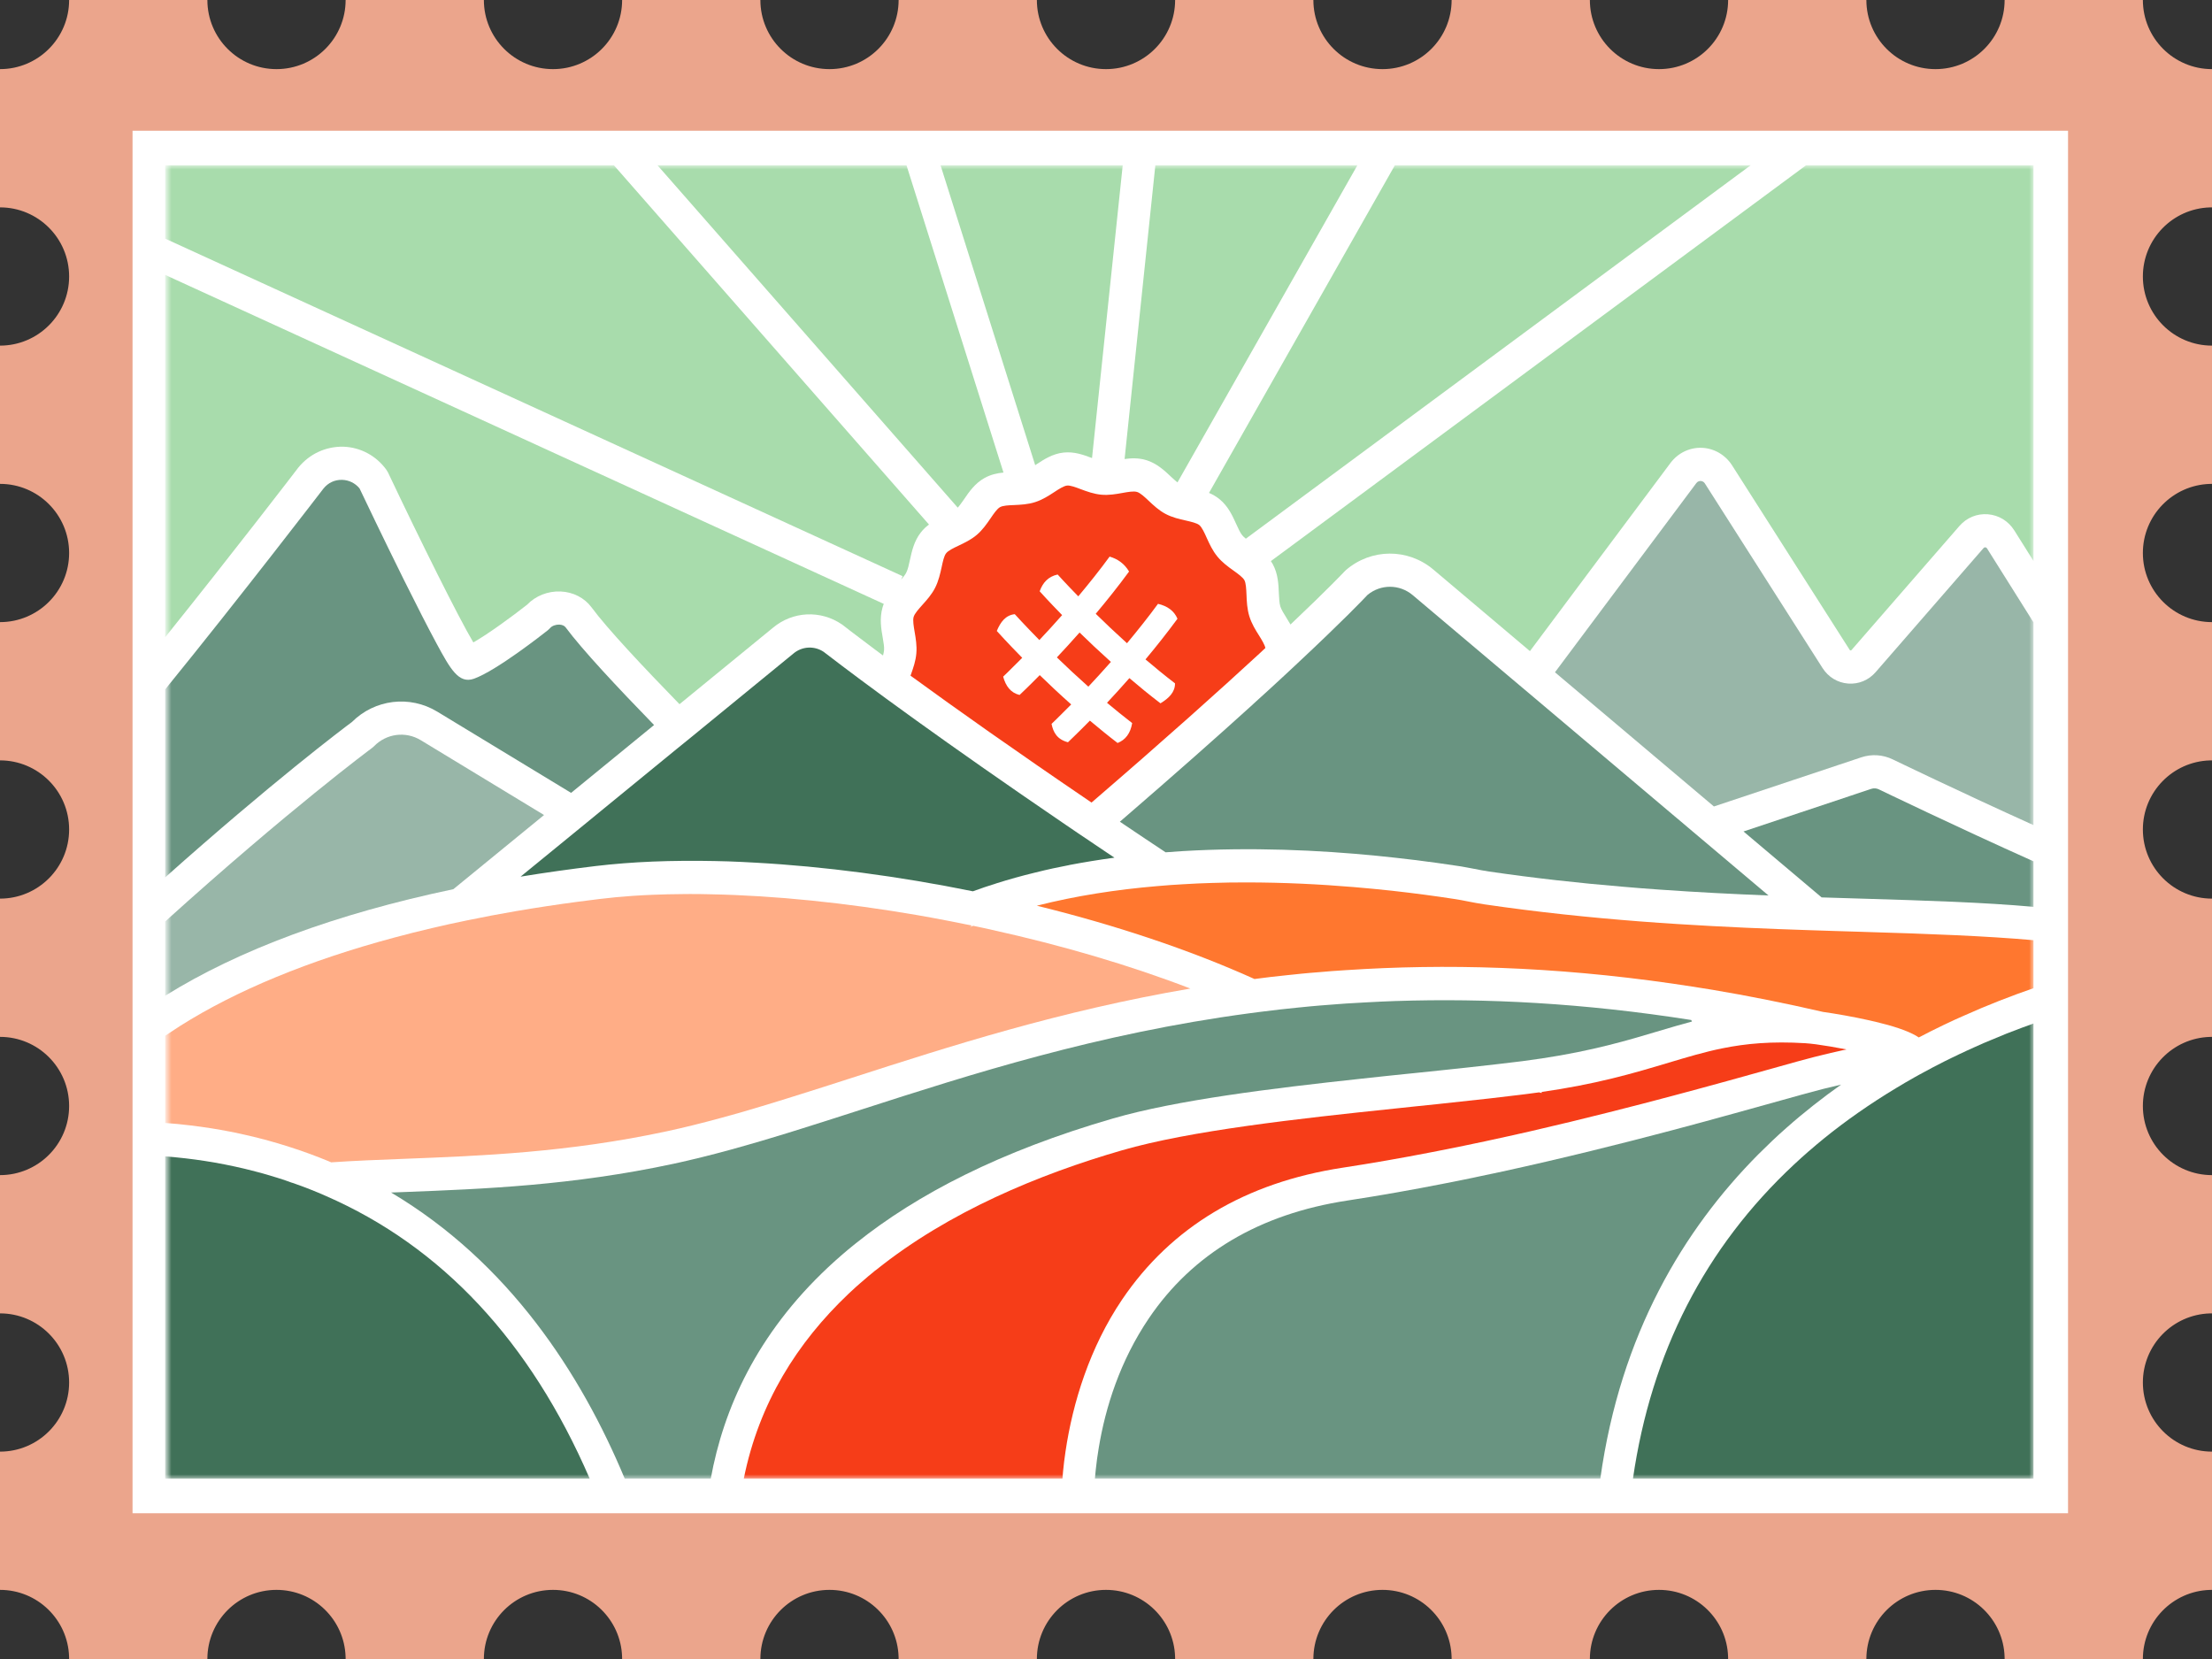
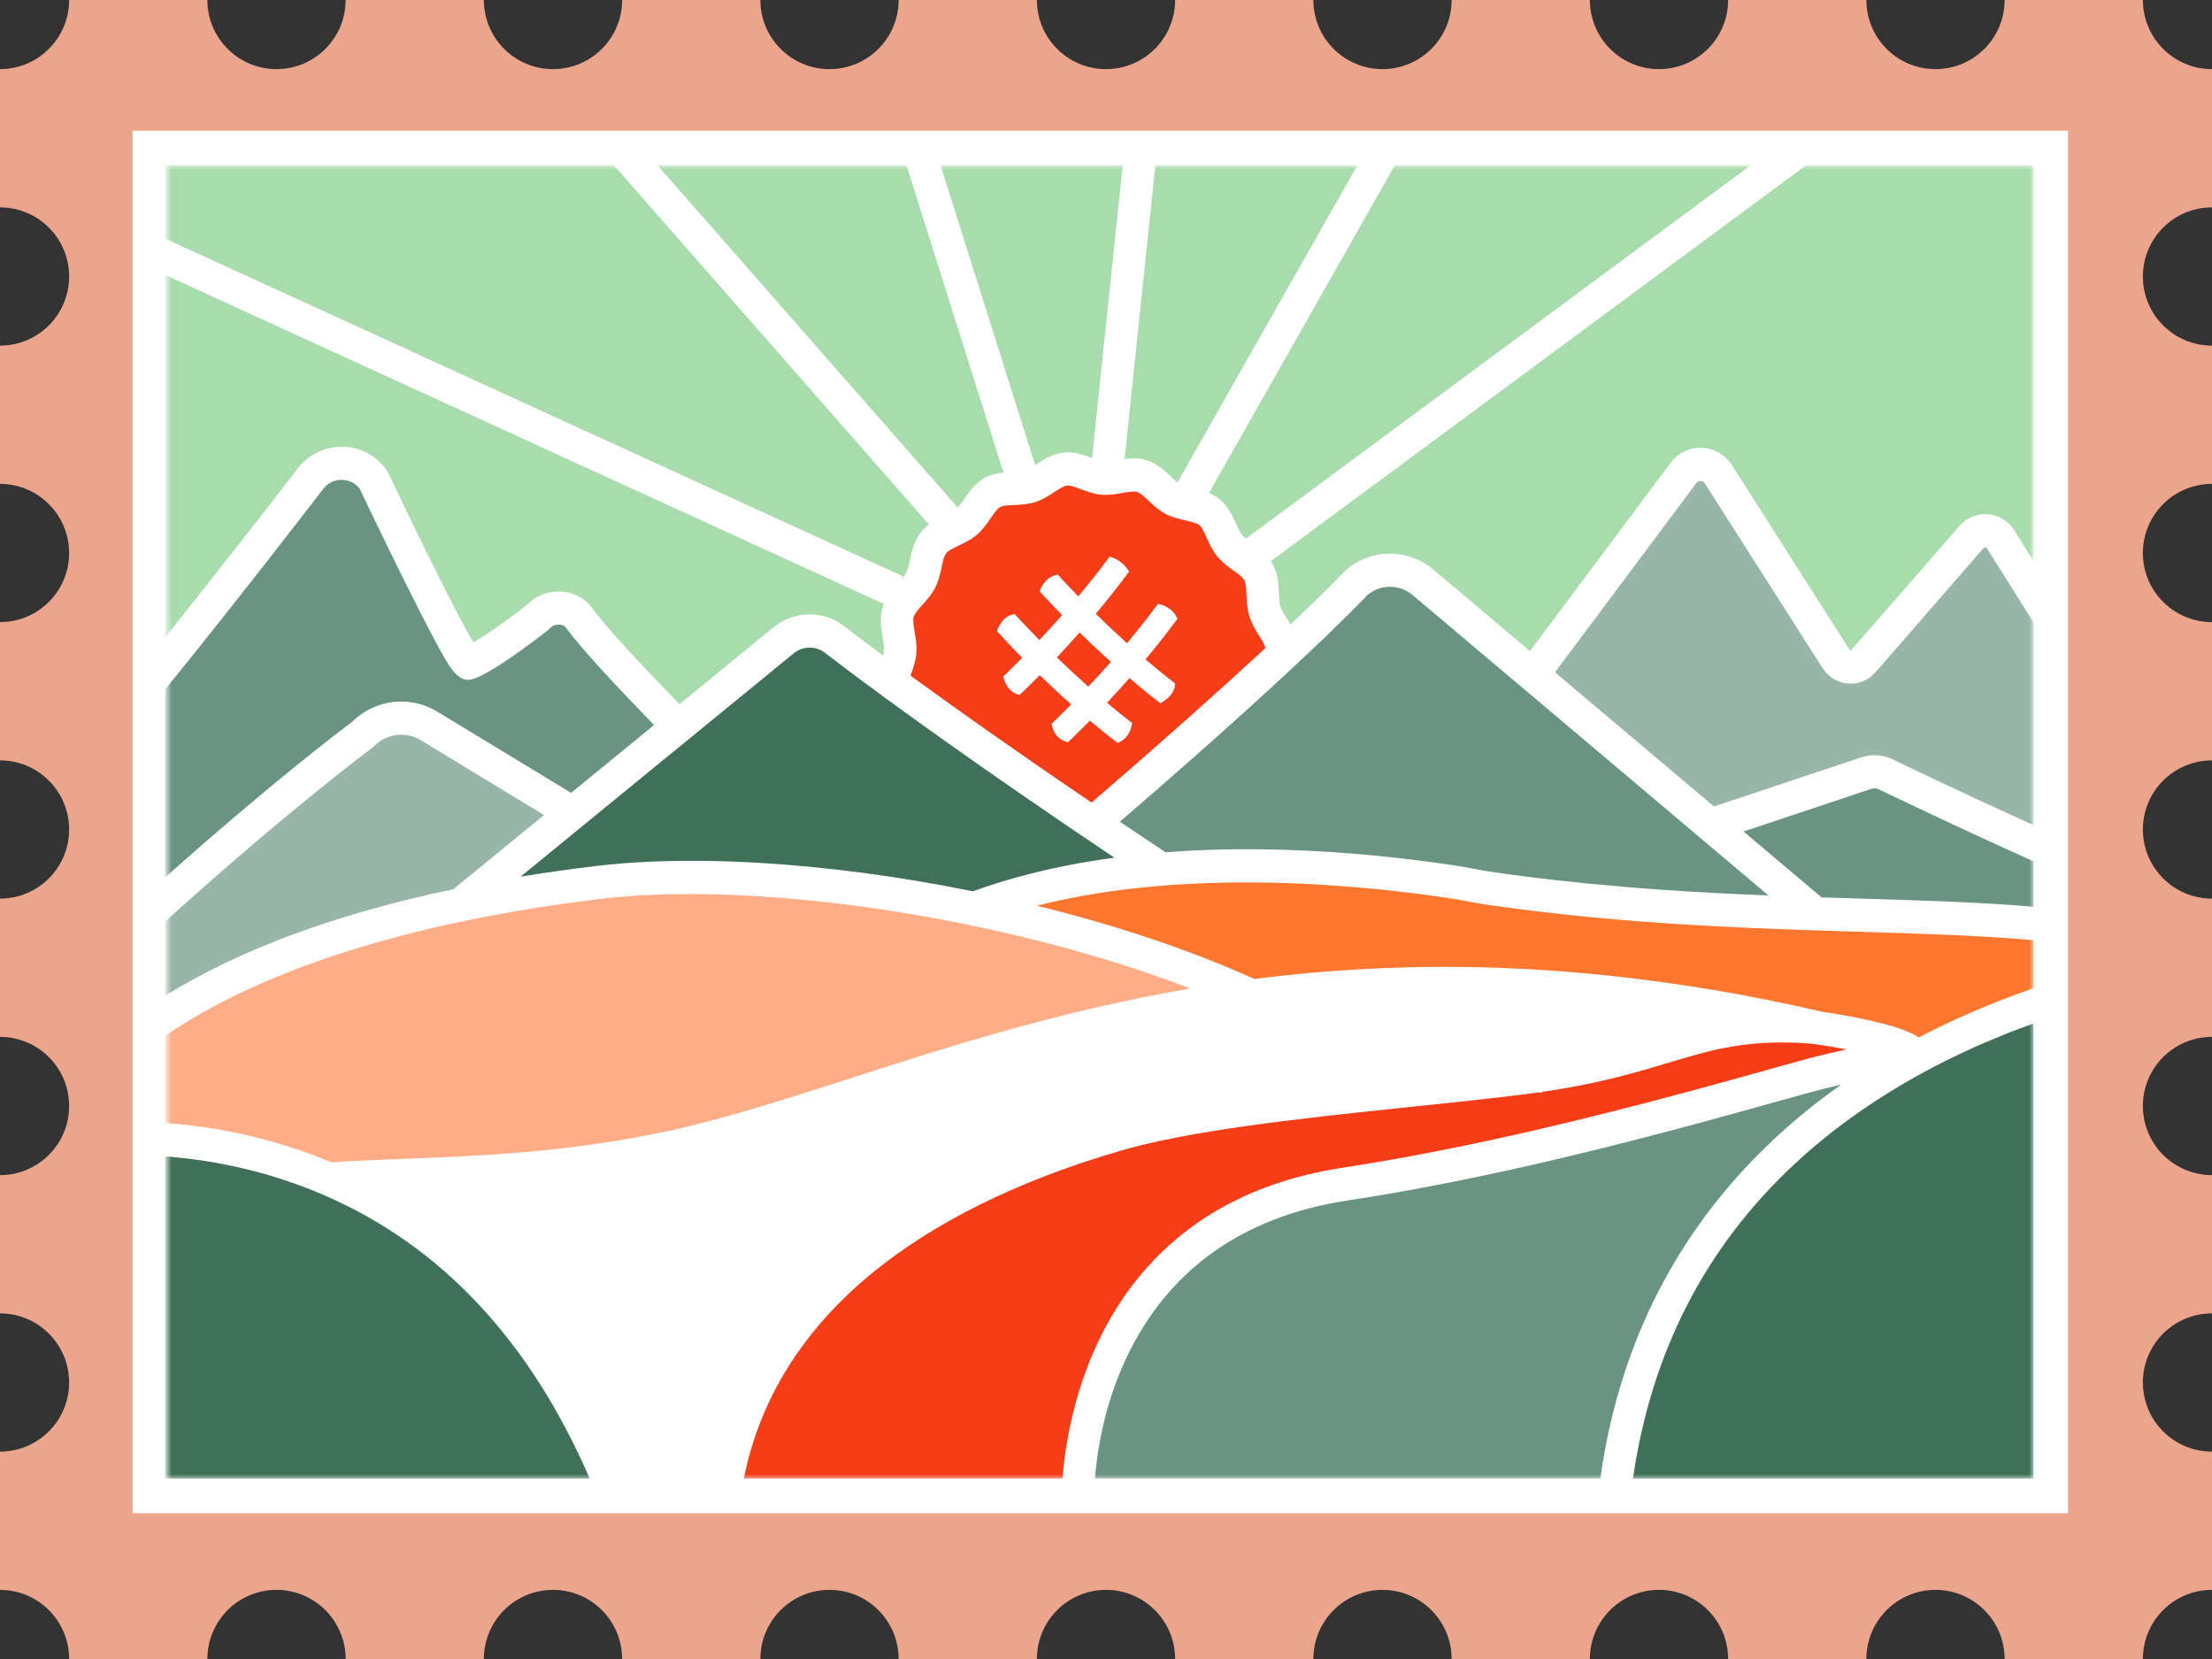
<svg xmlns="http://www.w3.org/2000/svg" xmlns:xlink="http://www.w3.org/1999/xlink" width="256px" height="192px" viewBox="0 0 256 192" version="1.1">
  <rect x="0" y="0" width="256" height="192" fill="#333333" stroke="none" />
  <title>Group 26</title>
  <defs>
    <polygon id="path-1" points="0 152 216 152 216 0 0 0" />
  </defs>
  <g id="Design-System" stroke="none" stroke-width="1" fill="none" fill-rule="evenodd">
    <g id="Group-30" transform="translate(-1256, -88)">
      <g id="Group-26" transform="translate(1255.999, 88)">
        <path d="M24.001,2.89546165e-13 C24.001,4.418 27.583,8 32.001,8 C36.419,8 40.001,4.418 40.001,2.89546165e-13 L56.001,2.10853557e-12 L56.001,2.10853557e-12 C56.001,4.418 59.583,8 64.001,8 C68.419,8 72.001,4.418 72.001,2.10853557e-12 L88.001,3.92752497e-12 L88.001,3.92752497e-12 C88.001,4.418 91.583,8 96.001,8 C100.419,8 104.001,4.418 104.001,3.92752497e-12 L120.001,5.74651438e-12 L120.001,5.74651438e-12 C120.001,4.418 123.583,8 128.001,8 C132.419,8 136.001,4.418 136.001,5.74651438e-12 L152.001,7.56550378e-12 L152.001,7.56550378e-12 C152.001,4.418 155.583,8 160.001,8 C164.419,8 168.001,4.418 168.001,7.56550378e-12 L184.001,9.38449318e-12 L184.001,9.38449318e-12 C184.001,4.418 187.583,8 192.001,8 C196.419,8 200.001,4.418 200.001,9.38449318e-12 L216.001,1.12034826e-11 L216.001,1.12034826e-11 C216.001,4.418 219.583,8 224.001,8 C228.419,8 232.001,4.418 232.001,1.12034826e-11 L248.001,1.48414614e-11 L248.001,1.48414614e-11 C248.001,4.418 251.583,8 256.001,8 L256,24 L255.752,24.004 C251.449,24.135 248.001,27.665 248.001,32 C248.001,36.418 251.582,39.999 256,40 L256,56 L255.752,56.004 C251.449,56.135 248.001,59.665 248.001,64 C248.001,68.418 251.582,71.999 256,72 L256,88 L255.752,88.004 C251.449,88.135 248.001,91.665 248.001,96 C248.001,100.418 251.582,103.999 256,104 L256,120 L255.752,120.004 C251.449,120.135 248.001,123.665 248.001,128 C248.001,132.418 251.582,135.999 256,136 L256,152 L255.752,152.004 C251.449,152.135 248.001,155.665 248.001,160 C248.001,164.418 251.582,167.999 256,168 L256,184 L255.752,184.004 C251.449,184.135 248.002,187.665 248.001,191.999 L232.001,191.999 L231.997,191.751 C231.866,187.448 228.336,184 224.001,184 C219.583,184 216.002,187.581 216.001,191.999 L200,191.999 L199.997,191.751 C199.866,187.448 196.336,184 192.001,184 C187.583,184 184.002,187.581 184.001,191.999 L168,191.999 L167.997,191.751 C167.866,187.448 164.336,184 160.001,184 C155.583,184 152.002,187.581 152.001,191.999 L136,191.999 L135.997,191.751 C135.866,187.448 132.336,184 128.001,184 C123.583,184 120.002,187.581 120.001,191.999 L104,191.999 L103.997,191.751 C103.866,187.448 100.336,184 96.001,184 C91.583,184 88.002,187.581 88.001,191.999 L72,191.999 L71.997,191.751 C71.866,187.448 68.336,184 64.001,184 C59.583,184 56.002,187.581 56.001,191.999 L40,191.999 L39.997,191.751 C39.866,187.448 36.336,184 32.001,184 C27.583,184 24.002,187.581 24.001,191.999 L8.001,191.999 L7.997,191.751 C7.866,187.448 4.336,184 0.001,184 L0,184 L0.001,168 L0.001,168 C4.419,168 8.001,164.418 8.001,160 C8.001,155.582 4.419,152 0.001,152 L0.001,136 L0.001,136 C4.419,136 8.001,132.418 8.001,128 C8.001,123.582 4.419,120 0.001,120 L0.001,104 L0.001,104 C4.419,104 8.001,100.418 8.001,96 C8.001,91.582 4.419,88 0.001,88 L0.001,72 L0.001,72 C4.419,72 8.001,68.418 8.001,64 C8.001,59.582 4.419,56 0.001,56 L0.001,40 L0.001,40 C4.419,40 8.001,36.418 8.001,32 C8.001,27.582 4.419,24 0.001,24 L0.001,8 L0.001,8 C4.419,8 8.001,4.418 8.001,1.12034826e-11 L24.001,2.89546165e-13 L24.001,2.89546165e-13 Z" id="Stamp-Background" fill="#EBA58C" />
        <rect id="Rectangle" fill="#FFFFFF" x="15.34" y="15.131" width="224" height="160" />
        <g id="sunset" transform="translate(19.34, 19.131)">
          <g id="g12-Clipped" transform="translate(108, 76) scale(-1, 1) rotate(-180) translate(-108, -76) translate(0, 0)">
            <mask id="mask-2" fill="white">
              <use xlink:href="#path-1" />
            </mask>
            <g id="path14" />
            <g id="g12" mask="url(#mask-2)">
              <g transform="translate(-0.23, -0)">
                <g id="g18" transform="translate(127.974, 95.776)">
-                   <path d="M88.257,56.225 L88.257,10.433 L86.034,13.972 C85.351,15.054 84.24,15.737 82.978,15.837 C81.725,15.937 80.523,15.446 79.683,14.478 L67.189,0.115 C67.174,0.1 67.144,0.077 67.084,0.077 C67.024,0.077 67.001,0.115 66.994,0.13 L53.367,21.51 C52.593,22.715 51.288,23.476 49.876,23.529 C48.464,23.583 47.113,22.931 46.249,21.779 L29.98,-2.76365818e-13 L18.808,9.434 C15.864,11.922 11.607,11.899 8.687,9.381 L8.537,9.235 C8.484,9.181 6.675,7.247 2.268,3.078 C2.11,3.355 1.944,3.623 1.787,3.877 C1.487,4.36 1.202,4.813 1.089,5.181 C0.976,5.558 0.954,6.103 0.923,6.679 C0.878,7.73 0.834,8.92 0.226,10.049 C0.158,10.179 0.083,10.302 3.63778558e-13,10.418 L61.934,56.225 L88.257,56.225 Z" id="path20" fill="#A8DCAC" fill-rule="nonzero" />
+                   <path d="M88.257,56.225 L88.257,10.433 L86.034,13.972 C85.351,15.054 84.24,15.737 82.978,15.837 C81.725,15.937 80.523,15.446 79.683,14.478 C67.174,0.1 67.144,0.077 67.084,0.077 C67.024,0.077 67.001,0.115 66.994,0.13 L53.367,21.51 C52.593,22.715 51.288,23.476 49.876,23.529 C48.464,23.583 47.113,22.931 46.249,21.779 L29.98,-2.76365818e-13 L18.808,9.434 C15.864,11.922 11.607,11.899 8.687,9.381 L8.537,9.235 C8.484,9.181 6.675,7.247 2.268,3.078 C2.11,3.355 1.944,3.623 1.787,3.877 C1.487,4.36 1.202,4.813 1.089,5.181 C0.976,5.558 0.954,6.103 0.923,6.679 C0.878,7.73 0.834,8.92 0.226,10.049 C0.158,10.179 0.083,10.302 3.63778558e-13,10.418 L61.934,56.225 L88.257,56.225 Z" id="path20" fill="#A8DCAC" fill-rule="nonzero" />
                </g>
                <g id="g22" transform="translate(120.812, 108.788)">
                  <path d="M62.684,43.213 L4.264,-2.77810451e-13 C4.099,0.13 3.949,0.269 3.844,0.399 C3.603,0.691 3.386,1.182 3.146,1.704 C2.71,2.664 2.222,3.746 1.231,4.56 C0.841,4.882 0.42,5.121 3.66188217e-13,5.297 L21.51,43.213 L62.684,43.213 Z" id="path24" fill="#A8DCAC" fill-rule="nonzero" />
                </g>
                <g id="g26" transform="translate(89.743, 117.294)">
                  <path d="M21.082,34.707 L17.531,0.829 L17.523,0.829 C16.562,1.19 15.474,1.597 14.228,1.459 C12.966,1.32 11.983,0.675 11.112,0.107 C11.059,0.069 11.007,0.038 10.954,0 L0,34.707 L21.082,34.707 Z" id="path28" fill="#A8DCAC" fill-rule="nonzero" />
                </g>
                <g id="g30" transform="translate(56.986, 112.38)">
                  <path d="M40.04,4.061 C39.312,3.992 38.561,3.831 37.833,3.424 C36.729,2.802 36.06,1.827 35.475,0.967 C35.219,0.606 34.98,0.253 34.747,-9.08145675e-16 L0,39.62 L28.816,39.62 L40.04,4.061 Z" id="path32" fill="#A8DCAC" fill-rule="nonzero" />
                </g>
                <g id="g34" transform="translate(0, 104.051)">
                  <path d="M88.406,6.372 C88.069,6.126 87.746,5.827 87.46,5.458 C86.68,4.46 86.424,3.301 86.199,2.28 C86.079,1.712 85.959,1.174 85.778,0.814 C85.659,0.568 85.433,0.291 85.178,-2.77284589e-13 L85.351,0.399 L3.79013274e-13,39.466 L3.79013274e-13,47.949 L51.941,47.949 L88.406,6.372 Z" id="path36" fill="#A8DCAC" fill-rule="nonzero" />
                </g>
                <g id="g38" transform="translate(0, 89.634)">
                  <path d="M83.204,6.234 C83.189,6.057 83.144,5.85 83.084,5.635 C82.753,5.88 82.438,6.111 82.145,6.333 C79.72,8.145 78.504,9.097 78.451,9.143 L78.346,9.22 C75.861,10.924 72.632,10.763 70.335,8.836 L59.531,0 C55.274,4.376 51.182,8.728 49.343,11.216 C48.524,12.314 47.225,12.981 45.769,13.043 C44.304,13.105 42.87,12.536 41.895,11.515 C40.206,10.187 37.472,8.176 35.67,7.147 C33.921,10.103 29.574,18.839 25.79,26.83 L25.602,27.137 C24.409,28.78 22.576,29.748 20.579,29.801 C18.582,29.824 16.705,28.973 15.399,27.36 C15.287,27.207 7.816,17.464 0,7.738 L0,49.684 L83.174,11.607 C83.114,11.469 83.069,11.323 83.023,11.17 C82.663,9.911 82.88,8.675 83.053,7.684 C83.151,7.124 83.241,6.602 83.204,6.234" id="path40" fill="#A8DCAC" fill-rule="nonzero" />
                </g>
                <g id="g42" transform="translate(111.043, 115.298)">
                  <path d="M3.559,36.702 L3.68080462e-13,2.71 C0.773,2.817 1.629,2.848 2.486,2.587 C3.724,2.218 4.625,1.366 5.346,0.683 C5.623,0.429 5.886,0.184 6.119,-2.78533216e-13 L26.939,36.702 L3.559,36.702 Z" id="path44" fill="#A8DCAC" fill-rule="nonzero" />
                </g>
                <g id="g46" transform="translate(160.851, 75.639)">
                  <path d="M55.379,23.468 L55.379,-2.74130248e-13 C46.895,3.831 39.215,7.546 39.102,7.6 C37.953,8.16 36.647,8.245 35.431,7.838 L18.395,2.157 L3.57629998e-13,17.687 L16.36,39.581 C16.525,39.804 16.743,39.827 16.863,39.827 C16.976,39.82 17.194,39.781 17.343,39.551 L30.971,18.171 C31.639,17.127 32.712,16.475 33.929,16.382 C35.145,16.29 36.309,16.774 37.112,17.703 L49.605,32.066 C49.658,32.127 49.725,32.158 49.808,32.15 C49.891,32.143 49.95,32.104 49.996,32.035 L55.379,23.468 Z" id="path48" fill="#98B6A8" fill-rule="nonzero" />
                </g>
                <g id="g50" transform="translate(182.67, 66.182)">
                  <path d="M33.56,5.266 C24.431,9.358 15.796,13.534 15.677,13.588 C15.399,13.726 15.076,13.749 14.775,13.649 L0,8.721 L9.04,1.09 C10.743,1.036 12.418,0.983 14.062,0.937 C21.142,0.722 27.72,0.522 33.56,0 L33.56,5.266 Z" id="path52" fill="#699481" fill-rule="nonzero" />
                </g>
                <g id="g54" transform="translate(0, 69.582)">
                  <path d="M56.588,17.641 L46.985,9.788 L31.504,19.184 C28.313,21.119 24.266,20.628 21.616,17.986 C20.527,17.181 12.329,10.993 3.74736548e-13,-2.73457783e-13 L3.74736548e-13,21.756 C8.792,32.573 18.215,44.863 18.328,45.009 C18.86,45.669 19.619,46.038 20.489,46.015 C21.27,45.992 21.999,45.638 22.502,45.024 C22.974,44.027 25.279,39.198 27.63,34.454 C29.184,31.329 30.46,28.842 31.413,27.076 C33.005,24.136 33.974,22.37 35.746,23 C38.343,23.929 43.712,28.151 44.312,28.626 L44.56,28.865 C44.785,29.126 45.214,29.272 45.619,29.264 C45.941,29.249 46.212,29.134 46.347,28.95 C48.262,26.37 52.331,22.017 56.588,17.641" id="path56" fill="#699481" fill-rule="nonzero" />
                </g>
                <g id="g58" transform="translate(0, 55.887)">
                  <path d="M43.855,20.919 L33.358,12.337 C19.709,9.466 8.499,5.297 3.73037242e-13,-2.71937257e-13 L3.73037242e-13,8.591 C14.423,21.625 23.816,28.581 23.928,28.666 L24.161,28.865 C25.602,30.354 27.832,30.646 29.59,29.579 L43.855,20.919 Z" id="path60" fill="#98B6A8" fill-rule="nonzero" />
                </g>
                <g id="g62" transform="translate(110.497, 67.495)">
                  <path d="M75.065,0 C71.026,0.161 66.844,0.369 62.541,0.675 C61.806,0.721 61.07,0.776 60.334,0.837 C59.599,0.891 58.862,0.952 58.12,1.021 C53.134,1.436 47.998,2.004 42.736,2.771 C42.15,2.856 41.572,2.971 40.994,3.086 C40.408,3.194 39.822,3.309 39.236,3.401 C37.63,3.647 35.918,3.884 34.124,4.107 C33.41,4.199 32.69,4.284 31.954,4.36 C31.233,4.445 30.505,4.521 29.762,4.591 C22.93,5.266 15.189,5.604 7.283,5.136 C6.622,5.09 5.962,5.051 5.293,4.997 C4.707,5.381 4.13,5.765 3.559,6.149 C3.378,6.272 3.191,6.395 3.01,6.518 L3.003,6.518 C1.974,7.201 0.976,7.876 0,8.537 C6.337,14.002 11.42,18.509 15.437,22.155 L15.437,22.163 C16.09,22.754 16.706,23.315 17.306,23.86 L17.314,23.867 C18.5,24.957 19.581,25.955 20.557,26.876 C25.797,31.774 28.163,34.254 28.658,34.783 C30.189,36.05 32.374,36.042 33.898,34.753 L45.183,25.226 L46.632,24.005 L48.081,22.784 L64.524,8.897 L64.531,8.897 L66.243,7.446 L67.955,6.003 L75.065,0 Z" id="path64" fill="#699481" fill-rule="nonzero" />
                </g>
                <g id="g66" transform="translate(41.139, 67.979)">
                  <path d="M68.728,3.892 C66.978,3.654 65.229,3.37 63.495,3.04 L63.487,3.032 C62.871,2.917 62.248,2.787 61.633,2.656 C61.303,2.587 60.972,2.51 60.649,2.434 C60.267,2.349 59.883,2.257 59.508,2.157 C57.984,1.789 56.505,1.374 55.071,0.921 C55.063,0.929 55.063,0.921 55.056,0.914 C54.132,0.629 53.231,0.323 52.346,-2.73279724e-13 C43.772,1.743 35.145,2.879 27.141,3.316 L27.134,3.316 C26.098,3.378 25.069,3.424 24.055,3.462 C22.989,3.493 21.93,3.516 20.895,3.523 C20.189,3.531 19.498,3.531 18.807,3.523 L18.8,3.523 C17.599,3.516 16.42,3.485 15.271,3.439 C14.13,3.393 13.011,3.324 11.922,3.24 C10.819,3.155 9.745,3.048 8.701,2.925 C5.713,2.564 2.808,2.157 3.69970206e-13,1.696 L6.164,6.733 L7.733,8.015 L9.294,9.296 L18.116,16.513 L19.603,17.718 L21.075,18.923 L31.564,27.506 C32.569,28.358 33.981,28.442 35.077,27.713 C35.483,27.406 37.84,25.571 42.255,22.339 C43.066,21.748 43.944,21.111 44.89,20.428 C45.191,20.213 45.498,19.991 45.813,19.76 C50.191,16.612 55.934,12.567 63.082,7.7 C63.623,7.339 64.163,6.963 64.719,6.587 C65.259,6.226 65.799,5.857 66.356,5.489 C66.356,5.481 66.356,5.481 66.362,5.481 C66.865,5.136 67.376,4.79 67.902,4.445 C68.172,4.261 68.45,4.076 68.728,3.892" id="path68" fill="#407158" fill-rule="nonzero" />
                </g>
                <g id="g70" transform="translate(100.885, 51.066)">
                  <path d="M115.345,11.254 L115.345,5.696 C112.763,4.806 110.022,3.746 107.207,2.48 C106.568,2.203 105.93,1.912 105.292,1.604 C105.217,1.566 105.142,1.535 105.067,1.497 L105.059,1.497 C104.511,1.236 103.963,0.967 103.415,0.691 C103.017,0.491 102.619,0.284 102.213,0.069 L102.206,0.069 C102.161,0.046 102.116,0.023 102.071,-2.71402059e-13 C101.974,0.069 101.868,0.13 101.755,0.199 C100.704,0.799 99.135,1.321 96.943,1.843 L96.921,1.843 C96.74,1.889 96.552,1.927 96.365,1.973 C94.428,2.41 92.431,2.748 90.982,2.955 C86.59,3.969 82.317,4.821 78.165,5.519 C77.385,5.65 76.612,5.773 75.838,5.888 C75.064,6.011 74.299,6.126 73.54,6.234 C59.696,8.23 47.203,8.544 35.85,7.792 C35.843,7.799 35.843,7.799 35.836,7.792 C35.265,7.761 34.694,7.723 34.131,7.677 C33.643,7.638 33.155,7.6 32.675,7.554 L32.667,7.554 C32.315,7.531 31.969,7.5 31.616,7.47 C30.94,7.408 30.265,7.347 29.596,7.27 C29.416,7.255 29.236,7.239 29.063,7.216 C27.757,7.086 26.465,6.932 25.197,6.763 L25.189,6.763 C17.613,10.179 8.957,13.043 3.61238598e-13,15.246 C4.527,16.398 9.227,17.112 13.905,17.511 C14.941,17.603 15.977,17.68 17.006,17.733 L17.013,17.733 C18.102,17.802 19.175,17.848 20.256,17.879 C21.585,17.926 22.907,17.941 24.213,17.941 C28.598,17.941 32.817,17.726 36.669,17.403 C37.427,17.342 38.17,17.273 38.892,17.203 C39.635,17.134 40.363,17.058 41.076,16.981 C43.764,16.682 46.197,16.352 48.291,16.029 C48.832,15.952 49.365,15.845 49.906,15.738 C50.544,15.614 51.175,15.492 51.812,15.4 C58.014,14.494 64.02,13.872 69.809,13.427 C70.552,13.365 71.288,13.312 72.016,13.265 C72.76,13.212 73.496,13.165 74.224,13.119 C79.495,12.782 84.57,12.574 89.427,12.413 C90.456,12.375 91.478,12.344 92.49,12.314 L92.498,12.314 C93.527,12.283 94.54,12.252 95.546,12.221 C95.606,12.214 95.674,12.214 95.734,12.214 C103.28,11.991 109.811,11.745 115.345,11.254" id="path72" fill="#FF772F" fill-rule="nonzero" />
                </g>
                <g id="g74" transform="translate(0, 36.611)">
                  <path d="M118.656,20.113 C103.573,17.542 90.742,13.411 79.487,9.78 C77.168,9.036 74.892,8.298 72.662,7.608 C72.407,7.523 72.159,7.447 71.904,7.37 C71.559,7.262 71.221,7.154 70.883,7.055 C70.282,6.871 69.689,6.687 69.097,6.51 C68.413,6.303 67.722,6.095 67.047,5.903 C67.039,5.903 67.039,5.896 67.039,5.896 C66.085,5.619 65.139,5.358 64.201,5.105 C62.121,4.537 60.079,4.03 58.09,3.6 C46.64,1.136 36.549,0.752 27.652,0.406 C24.686,0.291 21.871,0.184 19.221,-2.69797195e-13 C19.123,0.046 19.033,0.084 18.936,0.123 C18.23,0.415 17.517,0.691 16.796,0.96 C16.067,1.229 15.324,1.489 14.566,1.727 C14.445,1.773 14.318,1.811 14.191,1.85 C11.134,2.817 8.184,3.485 5.399,3.93 C4.527,4.069 3.671,4.184 2.83,4.284 L2.824,4.284 C1.907,4.399 1.006,4.483 0.143,4.544 C0.098,4.544 0.045,4.553 3.70645556e-13,4.553 L3.70645556e-13,14.647 C0.556,15.023 1.134,15.4 1.72,15.776 C8.281,19.922 16.66,23.368 26.511,26.009 C27.922,26.393 29.372,26.754 30.843,27.099 C32.187,27.421 33.561,27.72 34.958,28.005 C36.827,28.396 38.734,28.75 40.686,29.088 L40.701,29.088 C43.029,29.486 45.416,29.847 47.856,30.17 L47.864,30.17 C48.66,30.277 49.463,30.377 50.274,30.477 C51.505,30.63 52.774,30.745 54.088,30.838 C54.883,30.891 55.694,30.938 56.52,30.968 L56.528,30.968 C57.632,31.014 58.758,31.037 59.914,31.045 C60.184,31.053 60.462,31.053 60.74,31.053 C61.544,31.053 62.361,31.045 63.18,31.022 C70.613,30.876 78.811,30.032 87.093,28.604 C88.166,28.419 89.233,28.22 90.306,28.012 L90.314,28.012 C90.531,27.974 90.742,27.936 90.952,27.89 C91.755,27.736 92.559,27.575 93.362,27.406 C93.294,27.352 93.227,27.299 93.152,27.23 C93.272,27.275 93.385,27.321 93.513,27.375 L93.52,27.375 C94.255,27.222 94.992,27.069 95.719,26.899 C103.708,25.134 111.561,22.846 118.656,20.113" id="path76" fill="#FFAD86" fill-rule="nonzero" />
                </g>
                <g id="g78" transform="translate(26.151, 0)">
-                   <path d="M150.558,52.908 C149.311,52.579 148.08,52.209 146.811,51.834 C143.192,50.751 139.138,49.531 133.109,48.625 L133.094,48.625 C132.395,48.517 131.66,48.417 130.901,48.317 C130.054,48.21 129.183,48.103 128.274,48.003 C128.168,47.988 128.056,47.972 127.944,47.965 C126.953,47.85 125.931,47.734 124.88,47.619 C124.34,47.558 123.799,47.504 123.251,47.442 L123.228,47.442 C122.755,47.389 122.282,47.342 121.794,47.289 C120.66,47.174 119.504,47.051 118.334,46.928 C118.108,46.905 117.875,46.882 117.642,46.859 C116.787,46.767 115.923,46.675 115.052,46.59 C114.159,46.491 113.258,46.398 112.35,46.298 C101.808,45.162 90.884,43.811 83.587,41.7 C70.485,37.908 60.844,32.895 53.825,27.268 C53.697,27.168 53.569,27.068 53.442,26.961 C53.066,26.661 52.706,26.354 52.346,26.047 C52.225,25.948 52.105,25.84 51.992,25.74 C51.617,25.418 51.257,25.088 50.904,24.765 C50.791,24.665 50.686,24.566 50.581,24.466 C42.315,16.72 38.463,8.068 36.999,-2.65732602e-13 L27.044,-2.65732602e-13 C21.953,12.214 13.612,25.026 3.63199735e-13,33.118 C0.54,33.133 1.089,33.156 1.644,33.179 C10.691,33.532 20.947,33.924 32.712,36.449 C34.844,36.91 37.022,37.455 39.244,38.061 C39.883,38.238 40.52,38.415 41.158,38.599 C41.76,38.768 42.367,38.944 42.983,39.128 C43.313,39.22 43.644,39.32 43.981,39.428 C44.575,39.604 45.183,39.789 45.783,39.973 C46.377,40.157 46.977,40.341 47.578,40.533 C49.831,41.239 52.128,41.976 54.462,42.729 C67.076,46.79 81.701,51.503 99.323,53.86 C99.751,53.922 100.186,53.975 100.622,54.029 C101.38,54.129 102.146,54.221 102.912,54.306 C103.655,54.39 104.398,54.467 105.156,54.543 L105.179,54.543 C105.562,54.582 105.953,54.62 106.343,54.659 C107.109,54.728 107.882,54.797 108.663,54.85 C108.993,54.882 109.331,54.904 109.662,54.927 C109.977,54.95 110.292,54.973 110.608,54.997 L110.63,54.997 C111.381,55.05 112.132,55.088 112.89,55.127 C112.89,55.127 112.897,55.134 112.905,55.127 C114.001,55.188 115.112,55.242 116.239,55.28 L116.276,55.28 C126.682,55.626 138.034,55.043 150.468,53.085 L150.558,52.908 Z" id="path80" fill="#699481" fill-rule="nonzero" />
-                 </g>
+                   </g>
                <g id="g82" transform="translate(66.971, 0)">
                  <path d="M127.621,49.676 C127.441,49.638 127.26,49.6 127.081,49.561 C126.668,49.469 126.247,49.377 125.826,49.277 L125.819,49.277 C124.55,48.977 123.237,48.648 121.885,48.271 L119.227,47.527 C115.909,46.598 111.945,45.492 107.529,44.318 C106.344,44.003 105.127,43.68 103.88,43.358 L103.874,43.358 C102.672,43.043 101.433,42.729 100.18,42.414 C97.266,41.677 94.225,40.94 91.094,40.219 C90.239,40.027 89.368,39.827 88.497,39.635 C87.611,39.436 86.718,39.244 85.824,39.052 C85.02,38.882 84.218,38.714 83.406,38.545 C82.769,38.415 82.123,38.284 81.477,38.153 C80.831,38.022 80.178,37.892 79.525,37.77 C76.131,37.109 72.707,36.511 69.291,35.988 C58.059,34.269 49.478,29.141 43.786,20.734 C40.047,15.2 38.073,8.828 37.232,3.132 C37.112,2.349 37.022,1.574 36.947,0.813 L36.947,0.806 L36.947,0.798 C36.917,0.53 36.895,0.261 36.88,-2.65732625e-13 L3.58667763e-13,-2.65732625e-13 C1.764,8.79 6.217,15.784 12.081,21.357 C12.2,21.472 12.321,21.579 12.441,21.694 C12.787,22.017 13.139,22.339 13.499,22.646 C13.62,22.761 13.748,22.869 13.867,22.961 C14.228,23.283 14.588,23.583 14.956,23.874 C15.084,23.99 15.204,24.09 15.332,24.174 C23.718,30.899 34.184,35.229 43.786,38.007 C51.617,40.272 64.066,41.662 75.508,42.852 C76.311,42.936 77.107,43.02 77.895,43.105 L77.903,43.105 C78.677,43.189 79.45,43.266 80.208,43.343 C82.31,43.573 84.353,43.788 86.282,44.003 C87.333,44.118 88.347,44.241 89.331,44.364 L89.346,44.364 C89.751,44.41 90.148,44.464 90.539,44.51 C91.049,44.571 91.552,44.64 92.04,44.71 L92.048,44.71 L92.334,44.633 L92.349,44.748 L92.334,44.756 C93.828,44.97 95.201,45.201 96.478,45.447 L96.486,45.447 C97.927,45.723 99.241,46.014 100.472,46.314 C102.95,46.92 105.059,47.55 107.049,48.148 C109.212,48.793 111.171,49.385 113.258,49.807 C115.991,50.36 118.942,50.636 122.846,50.398 C123.168,50.382 123.612,50.329 124.122,50.267 C124.137,50.26 124.145,50.26 124.159,50.26 C125.129,50.129 126.359,49.922 127.621,49.676" id="path84" fill="#F63D18" fill-rule="nonzero" />
                </g>
                <g id="g86" transform="translate(107.605, 0)">
                  <path d="M86.365,45.608 C84.24,44.103 82.115,42.445 80.035,40.603 C79.472,40.111 78.916,39.604 78.368,39.082 C77.835,38.576 77.31,38.061 76.784,37.539 C68.157,28.849 60.822,16.743 58.495,-2.65732613e-13 L3.54156548e-13,-2.65732613e-13 C0.03,0.353 0.06,0.706 0.105,1.075 C0.188,1.873 0.3,2.702 0.443,3.546 C1.224,8.283 2.921,13.641 6.239,18.547 C11.315,26.047 19.048,30.638 29.214,32.188 C32.983,32.764 36.76,33.432 40.49,34.169 C40.581,34.185 40.678,34.208 40.769,34.223 C41.301,34.33 41.827,34.431 42.353,34.538 C42.901,34.653 43.449,34.76 43.989,34.875 C44.057,34.891 44.132,34.906 44.2,34.922 C45.198,35.129 46.189,35.336 47.173,35.551 C54.215,37.086 60.928,38.768 66.874,40.341 C68.112,40.671 69.314,40.994 70.478,41.309 L70.485,41.309 C70.846,41.408 71.198,41.508 71.543,41.6 C71.889,41.693 72.234,41.784 72.573,41.884 C73.076,42.023 73.571,42.153 74.059,42.291 C76.049,42.836 77.895,43.358 79.585,43.827 L82.235,44.563 C83.662,44.955 85.035,45.308 86.365,45.608" id="path88" fill="#699481" fill-rule="nonzero" />
                </g>
                <g id="g90" transform="translate(169.876, -0)">
                  <path d="M46.354,52.678 L46.354,0 L0,0 C2.11,14.602 8.356,26.761 18.649,36.365 C19.198,36.879 19.761,37.386 20.331,37.885 L20.339,37.885 C20.917,38.392 21.503,38.883 22.104,39.374 C24.663,41.447 27.434,43.381 30.422,45.185 C31.128,45.615 31.841,46.03 32.577,46.445 C32.742,46.537 32.907,46.629 33.072,46.721 C33.26,46.829 33.456,46.928 33.643,47.028 C33.673,47.051 33.696,47.066 33.725,47.074 C34.011,47.235 34.297,47.381 34.574,47.527 L34.574,47.535 C35.077,47.795 35.58,48.057 36.083,48.31 C36.339,48.441 36.593,48.563 36.849,48.686 C37.066,48.794 37.292,48.901 37.51,49.001 L37.517,49.001 C37.57,49.032 37.608,49.055 37.66,49.078 C37.99,49.239 38.321,49.392 38.644,49.538 C38.959,49.684 39.267,49.83 39.575,49.96 C39.943,50.129 40.303,50.29 40.663,50.444 L40.67,50.444 C40.738,50.475 40.806,50.505 40.873,50.528 C41.091,50.629 41.316,50.72 41.534,50.805 C42.697,51.304 43.854,51.764 44.987,52.179 C45.446,52.356 45.904,52.517 46.354,52.678" id="path92" fill="#407158" fill-rule="nonzero" />
                </g>
                <g id="g94" transform="translate(0, 0)">
                  <path d="M49.14,0 L0,0 L0,37.301 C0.428,37.263 0.856,37.232 1.292,37.186 C4.144,36.91 7.261,36.396 10.519,35.536 C10.511,35.528 10.504,35.52 10.496,35.52 C10.511,35.52 10.527,35.528 10.549,35.528 C11.315,35.329 12.088,35.106 12.869,34.86 L12.877,34.86 C12.996,34.822 13.117,34.783 13.236,34.745 C13.725,34.592 14.191,34.431 14.664,34.254 L14.678,34.254 C14.829,34.208 14.979,34.162 15.129,34.1 C16.308,33.686 17.456,33.225 18.59,32.726 C32.029,26.861 42.27,15.891 49.14,0" id="path96" fill="#407158" fill-rule="nonzero" />
                </g>
                <g id="g98" transform="translate(86.267, 78.249)">
                  <path d="M30.61,13.795 C30.625,12.797 29.919,12.083 28.928,11.485 C27.682,12.436 26.48,13.42 25.332,14.402 C24.424,13.365 23.545,12.406 22.741,11.546 C23.688,10.755 24.656,9.965 25.654,9.197 C25.452,8.007 24.881,7.255 23.965,6.894 C22.861,7.738 21.796,8.613 20.759,9.481 C19.296,7.992 18.32,7.078 18.222,6.978 C16.96,7.309 16.517,8.13 16.323,9.105 C16.345,9.128 17.23,9.965 18.597,11.354 C17.268,12.536 16.044,13.688 14.956,14.747 C13.612,13.381 12.719,12.544 12.621,12.452 C11.592,12.697 11.021,13.481 10.722,14.571 C10.744,14.594 11.6,15.408 12.928,16.751 C11.187,18.524 10.091,19.737 9.986,19.86 C10.414,20.896 11.007,21.687 12.066,21.802 C12.088,21.772 13.169,20.582 14.911,18.808 C15.729,19.668 16.615,20.643 17.546,21.694 C15.999,23.276 15.046,24.343 14.948,24.451 C15.302,25.441 15.932,26.155 17.028,26.393 C17.05,26.37 17.936,25.38 19.416,23.867 C20.632,25.318 21.871,26.861 23.042,28.465 C23.995,28.189 24.761,27.636 25.294,26.738 C24.041,25.026 22.719,23.376 21.436,21.848 C22.502,20.797 23.725,19.645 25.054,18.44 C26.256,19.883 27.479,21.411 28.643,23 C29.716,22.747 30.505,22.202 30.895,21.273 C29.686,19.63 28.433,18.048 27.194,16.567 C28.297,15.63 29.439,14.694 30.61,13.795 M40.333,19.338 C39.928,19.975 39.477,20.704 39.214,21.556 C38.952,22.409 38.914,23.276 38.884,24.044 C38.854,24.704 38.824,25.387 38.644,25.733 C38.456,26.071 37.907,26.47 37.382,26.846 C36.767,27.283 36.076,27.782 35.513,28.474 C34.95,29.157 34.597,29.939 34.282,30.63 C34.011,31.237 33.725,31.858 33.425,32.112 C33.133,32.35 32.48,32.496 31.857,32.642 C31.12,32.803 30.294,32.995 29.506,33.41 C28.741,33.817 28.125,34.4 27.584,34.906 C27.104,35.359 26.601,35.835 26.21,35.95 C25.805,36.066 25.151,35.943 24.506,35.828 C23.777,35.697 22.959,35.552 22.096,35.628 C21.218,35.705 20.414,36.004 19.709,36.265 C19.108,36.495 18.485,36.726 18.117,36.687 C17.727,36.642 17.155,36.273 16.608,35.912 C15.985,35.505 15.271,35.045 14.438,34.776 C13.597,34.5 12.756,34.469 12.005,34.431 C11.36,34.408 10.691,34.377 10.354,34.185 C10.023,34.001 9.633,33.44 9.265,32.895 C8.837,32.273 8.348,31.559 7.673,30.984 C7.005,30.415 6.239,30.055 5.564,29.733 C4.978,29.456 4.362,29.164 4.122,28.849 C3.881,28.558 3.739,27.89 3.604,27.253 C3.438,26.501 3.251,25.648 2.845,24.85 C2.447,24.067 1.877,23.437 1.381,22.885 C0.939,22.386 0.473,21.879 0.36,21.48 C0.247,21.081 0.368,20.397 0.48,19.737 C0.608,18.993 0.75,18.148 0.675,17.273 C0.601,16.367 0.307,15.553 0.052,14.832 C0.037,14.786 0.015,14.732 0,14.686 C0.135,14.586 0.271,14.494 0.406,14.394 C5.143,10.94 11.96,6.103 20.948,0 C29.491,7.354 35.821,13.036 40.363,17.227 C40.603,17.45 40.843,17.673 41.069,17.887 C40.993,18.271 40.656,18.816 40.333,19.338" id="path100" fill="#F63D18" fill-rule="nonzero" />
                </g>
                <g id="g102" transform="translate(103.205, 91.662)">
                  <path d="M3.66018032e-13,3.386 C1.089,2.331 2.316,1.181 3.643,-2.75909118e-13 C4.452,0.86 5.335,1.824 6.253,2.865 C4.921,4.063 3.701,5.217 2.627,6.266 C1.702,5.22 0.812,4.248 3.66018032e-13,3.386" id="path104" fill="#F63D18" fill-rule="nonzero" />
                </g>
              </g>
            </g>
          </g>
        </g>
      </g>
    </g>
  </g>
</svg>